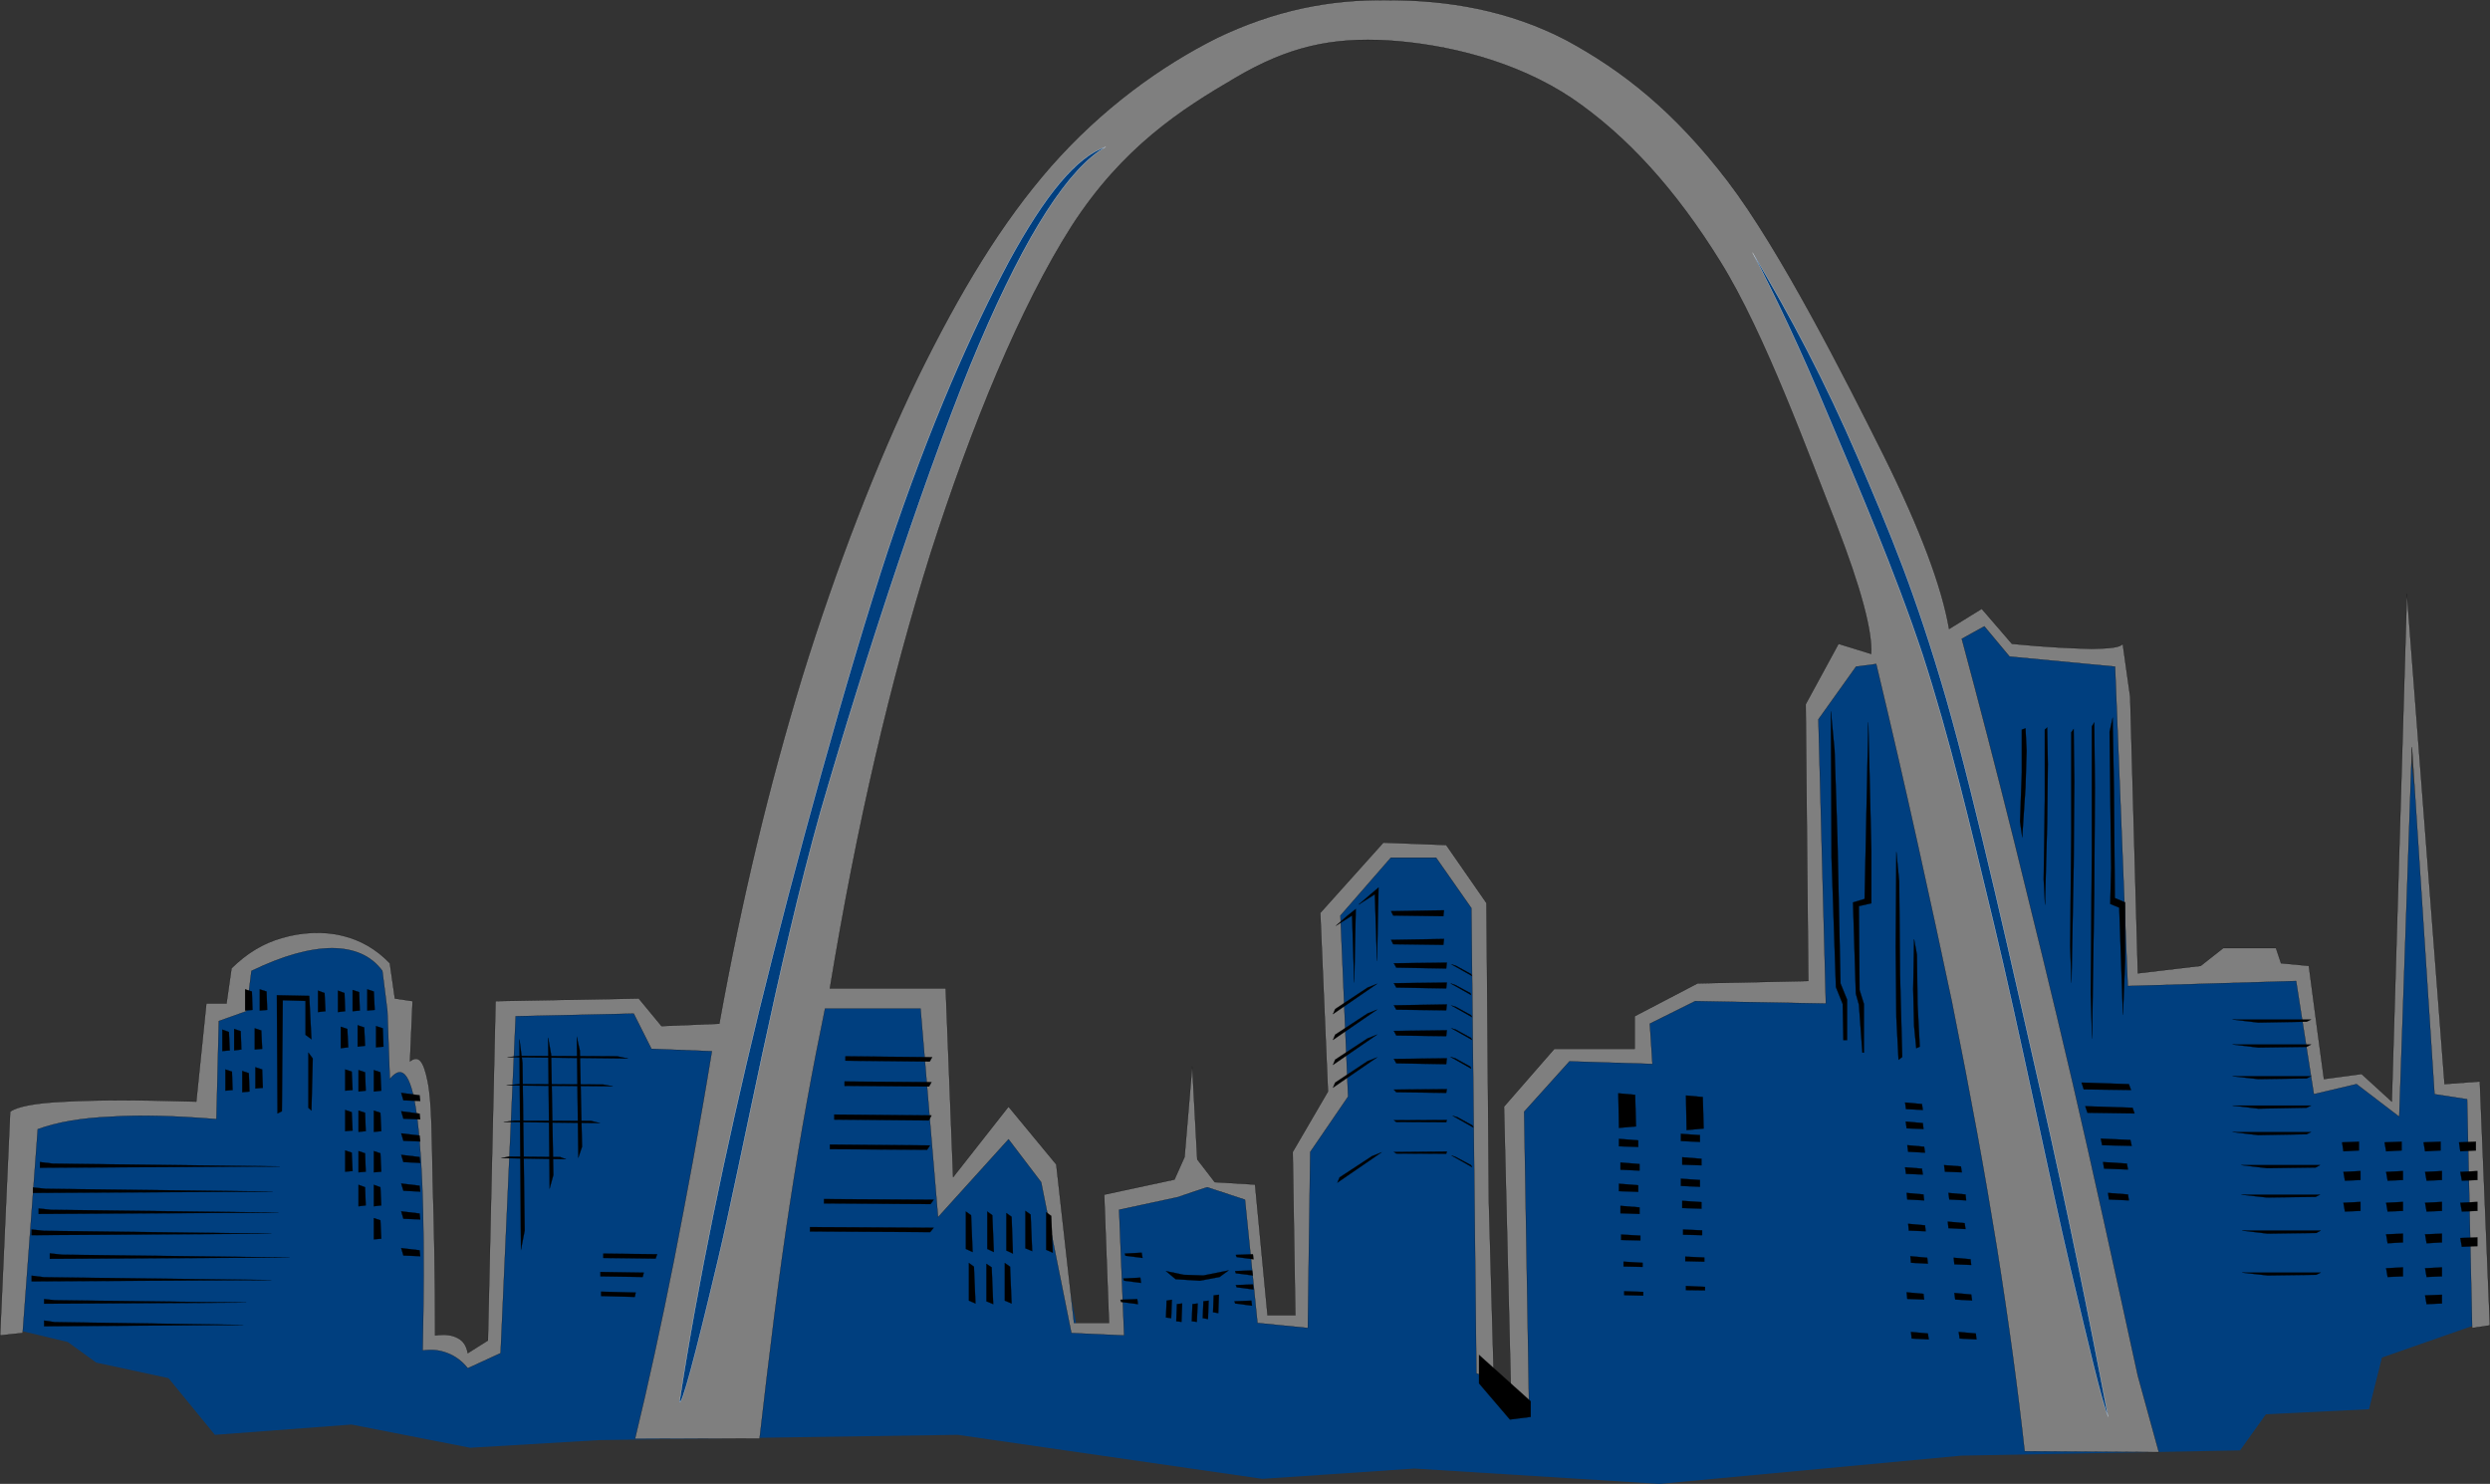
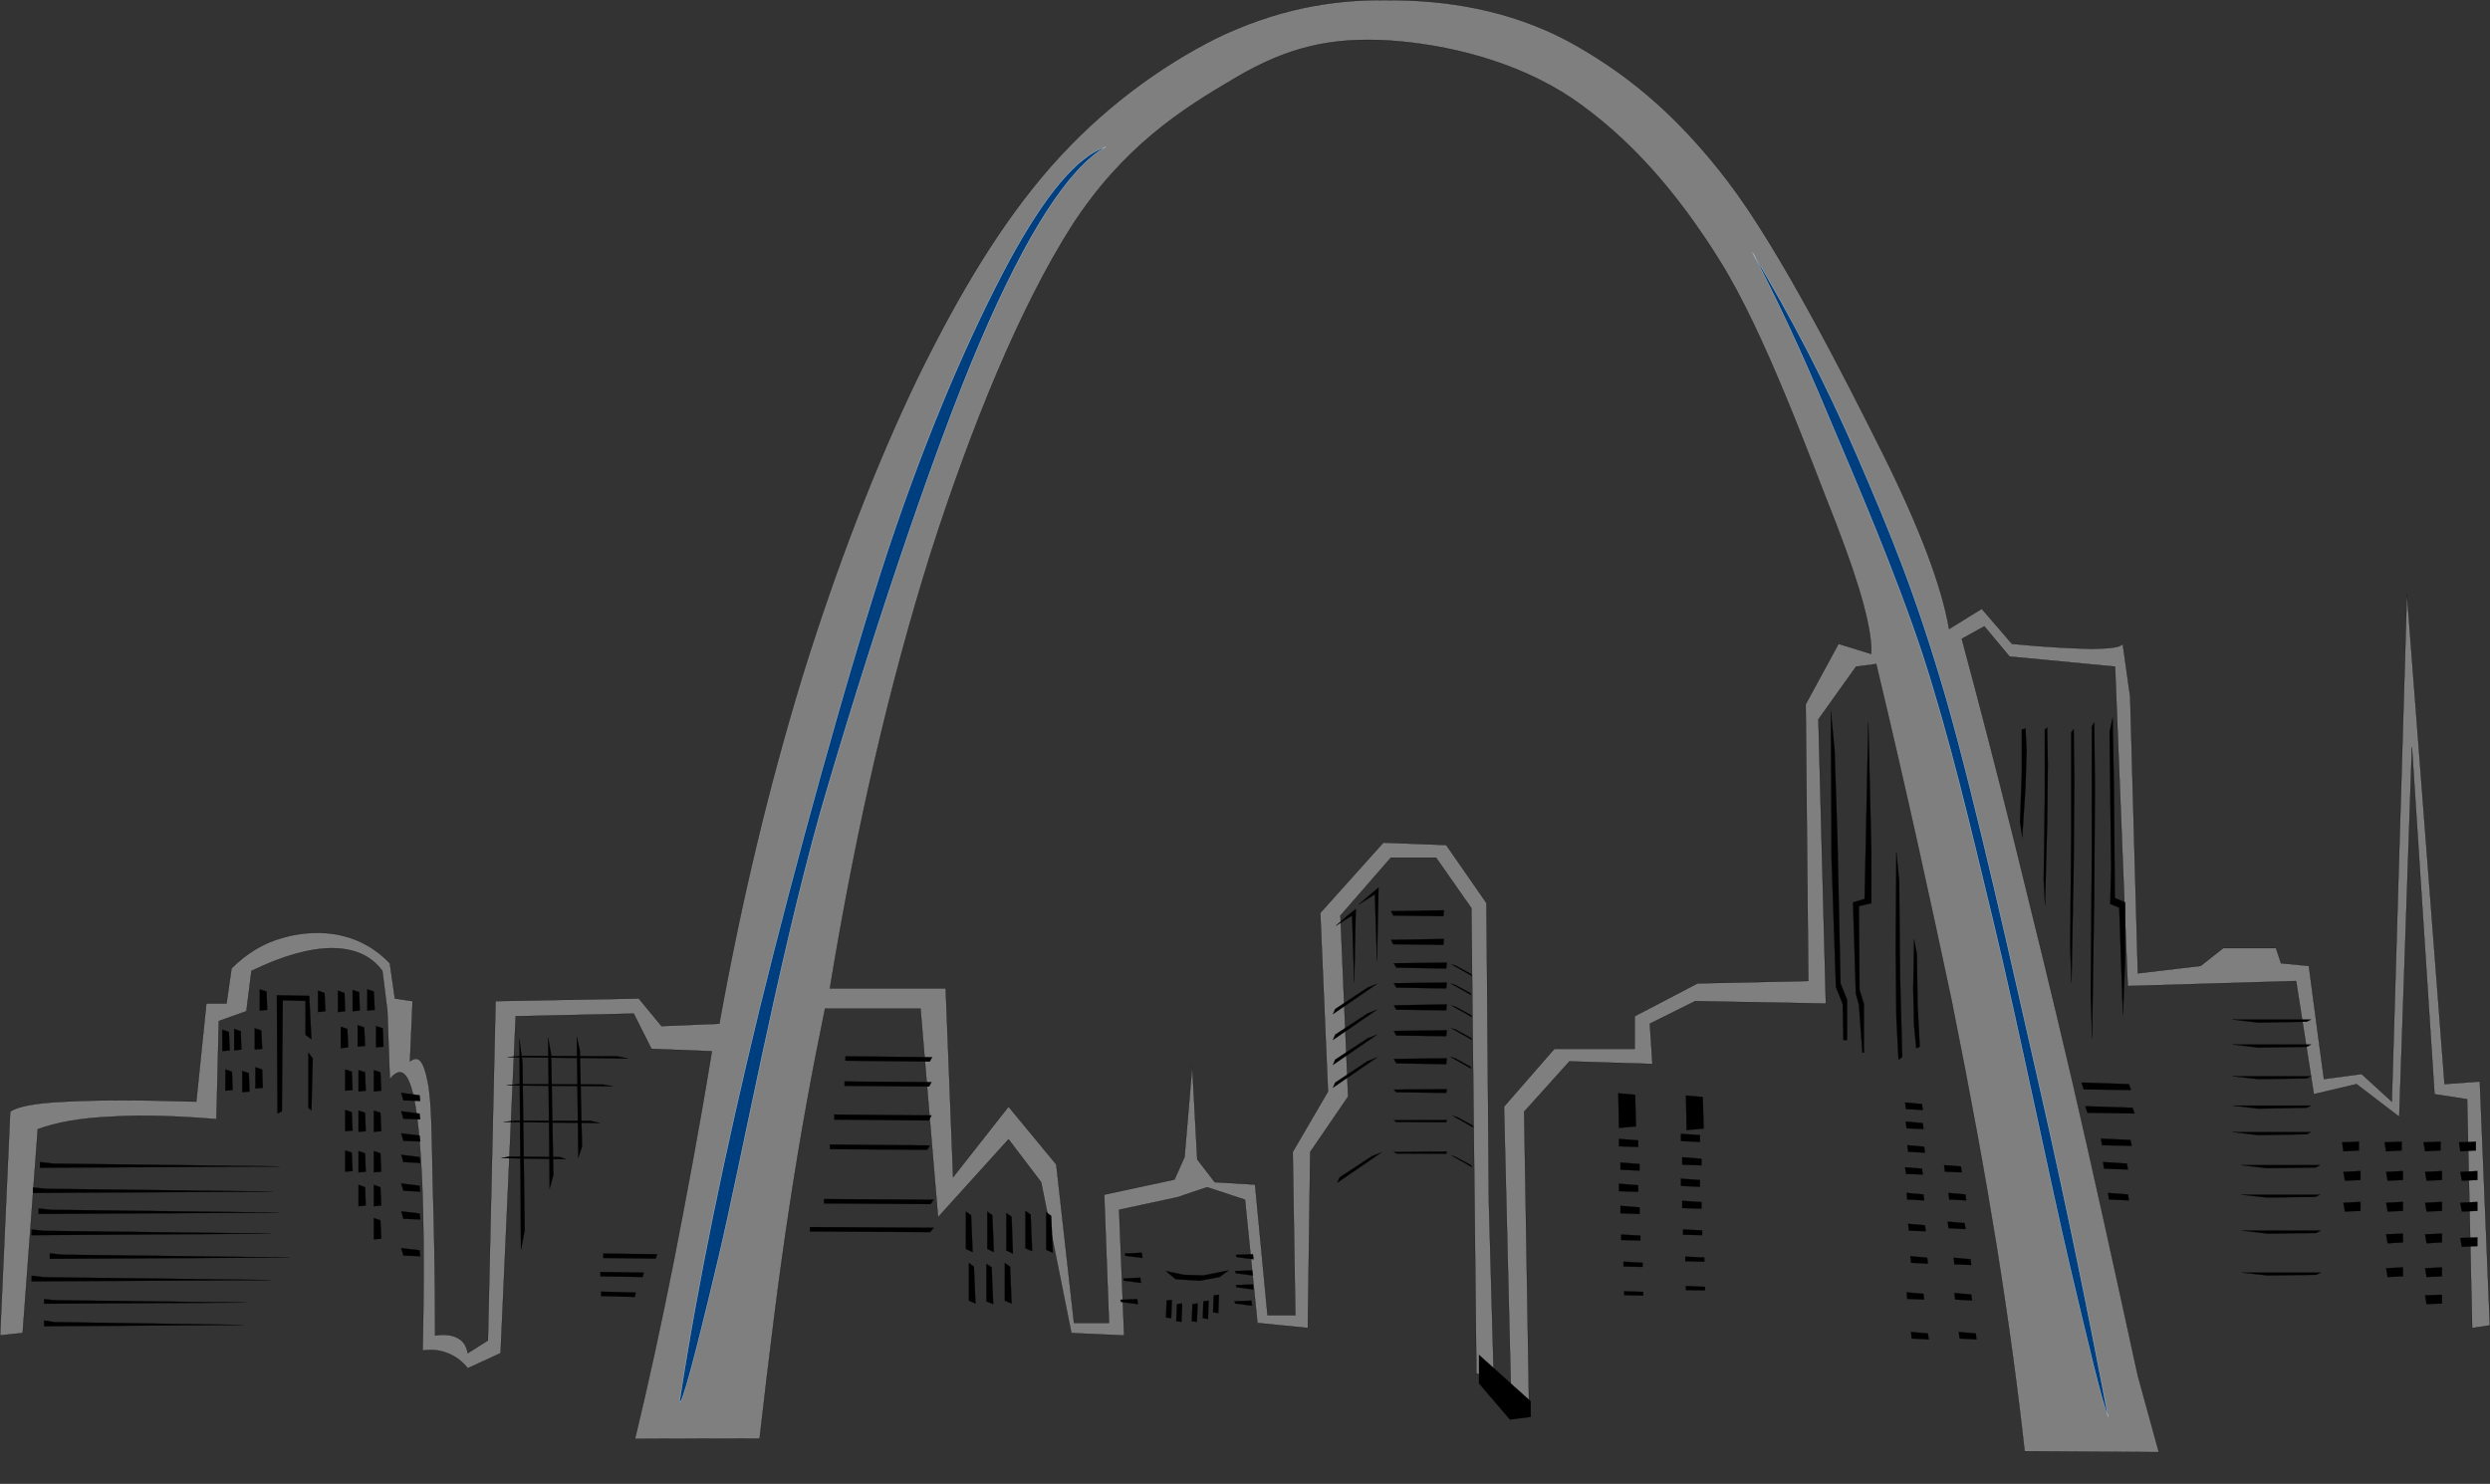
<svg xmlns="http://www.w3.org/2000/svg" width="409.43" height="244.002">
  <rect width="100%" height="100%" fill="#333333" stroke="none" />
  <title>Arch</title>
  <g>
    <title>Layer 1</title>
-     <polygon fill="#003f7f" fill-rule="evenodd" id="polygon10" points="2.251,218.55 4.771,184.205 34.471,181.649 36.163,166.386 38.719,165.09 39.583,159.186 50.167,155.334 58.231,155.334 63.739,159.186 65.035,168.077 65.863,174.882 69.247,178.697 70.975,204.546 70.543,220.674 74.359,221.537 76.879,223.229 81.127,221.537 83.251,186.329 83.683,165.521 102.367,165.953 105.751,167.214 108.307,170.201 118.063,171.029 135.451,163.829 152.839,165.09 155.395,195.222 165.547,185.897 172.351,193.529 177.031,218.117 183.799,218.117 183.799,198.21 196.111,193.962 205.867,196.914 207.991,217.29 213.499,217.29 214.327,189.714 219.871,179.094 219.439,151.122 227.936,139.638 236.396,140.502 243.631,148.565 243.631,186.726 244.459,225.354 250.831,230.43 249.571,186.726 249.571,181.218 255.511,173.586 269.911,173.586 270.343,167.646 279.235,163.397 298.352,163.397 298.783,138.81 298.352,118.434 302.6,108.678 309.799,107.85 319.987,104.862 325.927,101.478 331.003,106.122 348.392,108.246 351.379,160.878 378.523,159.186 381.907,178.697 387.847,177.401 394.219,182.082 396.343,123.941 399.728,152.813 401.419,179.094 406.099,179.525 408.655,217.29 391.663,223.229 389.539,231.726 372.583,232.554 368.335,238.494 322.507,239.357 272.899,244.002 232.579,241.481 207.56,243.174 157.483,235.938 98.515,236.802 77.311,238.062 57.799,234.246 35.335,235.938 27.703,226.613 15.823,224.058 11.143,220.674 2.251,218.55 " />
    <path fill="#7f7f7f" fill-rule="evenodd" stroke="black" stroke-width="0.036" stroke-miterlimit="10" id="path12" d="m0.019,219.594l1.656,-36.792l0,0c1.044,-0.792 3.924,-1.44 9.072,-1.656c5.148,-0.288 12.276,-0.288 21.528,0l0,0l1.656,-16.128l3.312,0l0.828,-5.796l0,0c2.484,-2.448 5.184,-4.104 8.244,-4.968c3.168,-0.973 6.984,-1.152 9.936,-0.396c2.952,0.685 5.616,2.196 7.848,4.536l0,0l0.828,5.796l2.916,0.432l-0.432,9.9l0,0c1.44,-1.08 2.232,-0.072 2.916,3.313c0.684,3.348 0.684,9.468 0.828,16.56c0.216,6.984 0.396,15.336 0.396,25.2l0,0c1.62,-0.216 2.808,-0.072 3.708,0.432c0.936,0.468 1.44,1.296 1.656,2.484l0,0l3.312,-2.088l1.26,-55.801l23.544,-0.432l3.744,4.536l9.504,-0.396l0,0c3.708,-20.556 8.208,-39.203 13.644,-57.059c5.544,-17.892 12.204,-35.136 19.008,-49.212c6.912,-14.076 13.716,-25.38 21.924,-34.74c8.352,-9.468 18,-16.452 27.288,-21.096c9.396,-4.5 18.504,-6.372 28.152,-6.192c9.721,-0.036 19.872,1.656 29.34,6.624c9.217,5.004 17.713,11.7 26.46,23.148c8.677,11.376 19.44,32.688 25.633,45.072c6.12,12.348 9.575,21.672 10.764,28.548l0,0l5.364,-3.312l4.968,5.76l0,0c5.76,0.576 10.224,0.756 13.248,0.828c3.096,-0.072 4.572,-0.252 4.968,-0.828l0,0l1.224,8.712l1.261,45.468l10.332,-1.225l3.708,-2.916l8.676,0l0.828,2.484l4.572,0.432l0,0c1.224,9.324 2.052,15.48 2.483,18.612c0.396,3.096 0.396,3.096 0,0l0,0l6.192,-0.828l4.968,4.536l2.484,-83.52l6.191,80.64l5.796,-0.432l1.656,40.104l-2.916,0.432l-0.828,-37.619l-5.363,-0.828l-3.709,-57.097l-2.088,60.805l-7.02,-5.364l-7.021,1.656l-2.916,-18.612l-27.684,0.828l-2.088,-52.523l-17.353,-1.656l-4.14,-4.968l-3.708,2.052l0,0c2.772,10.296 5.616,21.239 8.676,33.516c3.024,12.276 6.049,24.444 9.504,39.276c3.42,14.76 6.876,30.563 10.765,48.384l0,0l3.456,12.563l-22.068,-0.144l0,0c-1.116,-10.116 -2.592,-21.061 -4.572,-33.517c-2.016,-12.455 -4.212,-24.479 -7.416,-40.5c-3.42,-16.128 -7.38,-34.38 -12.42,-55.439l0,0l-3.312,0.432l-6.192,8.676l1.225,46.728l-21.492,-0.396l-7.452,3.708l0.432,6.624l-13.644,-0.432l-7.452,8.28l0.828,49.607l-2.916,-0.396l-1.225,-50.04l8.28,-9.504l13.212,0l0,-5.364l10.332,-5.4l18.216,-0.396l-0.432,-45.503l5.4,-9.936l5.363,1.656l0,0c0.217,-3.672 -1.619,-10.692 -5.796,-21.492c-4.355,-10.944 -11.664,-31.248 -19.008,-43.02c-7.344,-11.844 -15.336,-20.664 -24.408,-26.856c-9.323,-6.228 -20.771,-8.892 -30.168,-9.504c-9.252,-0.54 -16.416,0.972 -25.236,6.192c-8.676,5.076 -18.432,11.268 -26.892,24.408c-8.388,13.212 -16.38,32.616 -23.148,53.748c-6.624,21.132 -12.096,44.424 -16.56,71.531l0,0l19.044,0l1.224,31.032l9.108,-11.592l7.848,9.504l2.916,26.064l5.76,0l-0.792,-21.097l11.556,-2.483l1.656,-3.708l1.26,-14.904l0.828,15.3l2.88,3.744l6.624,0.396l2.052,21.492l4.572,0l-0.432,-26.855l5.796,-9.937l-1.26,-29.376l10.367,-11.556l10.332,0.396l6.624,9.54l0.396,49.212l0.828,29.341l-2.88,-1.225l-0.828,-76.5l-5.796,-8.279l-7.452,0l-8.28,9.504l1.26,29.771l-6.228,9.108l-0.396,28.943l-8.279,-0.827l-2.052,-20.269l-6.228,-2.052l-4.932,1.656l-9.54,2.052l0.828,20.664l-8.676,-0.396l-4.968,-24.804l-5.364,-7.056l-11.592,12.815l-2.88,-34.308l-15.696,0l0,0c-2.016,9.756 -3.996,20.412 -5.796,32.256c-1.836,11.916 -3.348,24.408 -4.968,38.448l0,0l-20.484,0.036l0,0c2.196,-9.072 4.284,-18.685 6.408,-29.376c2.088,-10.729 4.212,-21.996 6.228,-34.345l0,0l-9.936,-0.396l-2.916,-5.796l-19.404,0.432l-2.484,55.404l-5.4,2.483l0,0c-0.936,-1.188 -2.088,-2.016 -3.312,-2.483c-1.296,-0.504 -2.484,-0.648 -4.104,-0.433l0,0c0.396,-17.783 0.072,-30.132 -0.828,-37.619c-0.9,-7.561 -2.376,-9.721 -4.572,-7.021l0,0l-0.396,-11.16l0,0c0.18,1.044 0.18,1.044 0,0c-0.108,-1.151 -0.432,-3.312 -0.828,-6.624l0,0c-1.872,-2.556 -4.68,-3.708 -8.28,-3.744c-3.636,0.036 -7.956,1.188 -13.248,3.744l0,0l-0.828,6.624l-4.536,1.62l-0.396,16.128l0,0c-6.731,-0.54 -12.384,-0.72 -17.388,-0.396c-4.932,0.216 -8.784,0.899 -11.988,2.052l0,0l-2.484,33.516l0,0c-1.222,0.112 -2.446,0.255 -3.706,0.4l0,0z" />
    <path fill="#003f7f" fill-rule="evenodd" stroke="white" stroke-width="0.036" stroke-miterlimit="10" id="path19" d="m111.727,230.537c3.024,-19.728 7.38,-40.787 13.068,-64.296c5.796,-23.651 14.4,-55.151 21.24,-75.887c6.912,-20.664 13.896,-36.216 19.836,-47.34c6.048,-11.124 11.232,-17.28 15.948,-18.864l0,0c-6.048,3.492 -12.924,14.004 -20.772,32.364c-7.884,18.432 -18.72,51.372 -26.1,76.86c-7.128,25.344 -12.996,57.491 -16.92,73.943c-3.852,16.237 -5.904,23.832 -6.3,23.22l0,0z" />
    <path fill="#003f7f" fill-rule="evenodd" stroke="white" stroke-width="0.036" stroke-miterlimit="10" id="path26" d="m346.627,232.949c-3.096,-16.344 -6.624,-33.768 -11.124,-53.64c-4.536,-19.944 -10.476,-46.836 -15.443,-64.295c-5.076,-17.496 -9.217,-27.324 -14.509,-39.636c-5.327,-12.384 -11.124,-23.436 -17.388,-33.84l0,0c3.744,7.128 7.884,15.876 12.564,27.072c4.68,11.088 10.8,25.164 15.443,39.168c4.464,13.86 7.561,27.072 11.628,43.956c4.068,16.884 9.324,42.769 12.564,56.556c3.205,13.535 5.114,21.708 6.265,24.659l0,0z" />
    <polygon fill-rule="evenodd" stroke="black" stroke-width="0.036" stroke-miterlimit="10" id="polygon28" points="243.199,222.798 251.695,230.43 251.695,232.985 248.275,233.418 243.199,227.478 243.199,222.798 " />
    <polygon fill-rule="evenodd" stroke="black" stroke-width="0.036" stroke-miterlimit="10" id="polygon30" points="8.659,191.334 46.027,191.802 6.571,192.018 6.571,191.082 8.659,191.334 " />
    <polygon fill-rule="evenodd" stroke="black" stroke-width="0.036" stroke-miterlimit="10" id="polygon32" points="7.507,195.474 44.875,195.941 5.419,196.157 5.419,195.258 7.507,195.474 " />
    <polygon fill-rule="evenodd" stroke="black" stroke-width="0.036" stroke-miterlimit="10" id="polygon34" points="8.407,198.93 45.775,199.397 6.355,199.613 6.355,198.714 8.407,198.93 " />
    <polygon fill-rule="evenodd" stroke="black" stroke-width="0.036" stroke-miterlimit="10" id="polygon36" points="7.255,202.386 44.623,202.854 5.203,203.105 5.203,202.17 7.255,202.386 " />
    <polygon fill-rule="evenodd" stroke="black" stroke-width="0.036" stroke-miterlimit="10" id="polygon38" points="10.243,206.31 47.611,206.777 8.191,206.993 8.191,206.094 10.243,206.31 " />
    <polygon fill-rule="evenodd" stroke="black" stroke-width="0.036" stroke-miterlimit="10" id="polygon40" points="7.255,210.018 44.623,210.485 5.203,210.701 5.203,209.766 7.255,210.018 " />
    <polygon fill-rule="evenodd" stroke="black" stroke-width="0.036" stroke-miterlimit="10" id="polygon42" points="9.019,213.798 40.483,214.193 7.255,214.374 7.255,213.617 9.02,213.798 9.019,213.798 " />
    <polygon fill-rule="evenodd" stroke="black" stroke-width="0.036" stroke-miterlimit="10" id="polygon44" points="8.983,217.397 40.015,217.865 7.255,218.082 7.255,217.146 8.983,217.397 " />
-     <polygon fill-rule="evenodd" stroke="black" stroke-width="0.036" stroke-miterlimit="10" id="polygon46" points="40.303,162.678 40.303,166.17 41.527,166.062 41.419,163.037 40.303,162.678 " />
    <polygon fill-rule="evenodd" stroke="black" stroke-width="0.036" stroke-miterlimit="10" id="polygon48" points="42.715,162.678 42.715,166.17 43.939,166.062 43.831,163.037 42.715,162.678 " />
    <polygon fill-rule="evenodd" stroke="black" stroke-width="0.036" stroke-miterlimit="10" id="polygon50" points="52.291,162.894 52.291,166.422 53.515,166.277 53.371,163.289 52.291,162.894 " />
    <polygon fill-rule="evenodd" stroke="black" stroke-width="0.036" stroke-miterlimit="10" id="polygon52" points="55.567,162.894 55.567,166.422 56.755,166.277 56.647,163.289 55.567,162.894 " />
    <polygon fill-rule="evenodd" stroke="black" stroke-width="0.036" stroke-miterlimit="10" id="polygon54" points="57.979,162.785 57.979,166.277 59.167,166.17 59.059,163.146 57.979,162.785 " />
    <polygon fill-rule="evenodd" stroke="black" stroke-width="0.036" stroke-miterlimit="10" id="polygon56" points="60.391,162.678 60.391,166.17 61.615,166.062 61.471,163.037 60.391,162.678 " />
    <polygon fill-rule="evenodd" stroke="black" stroke-width="0.036" stroke-miterlimit="10" id="polygon58" points="61.831,168.726 61.831,172.218 63.055,172.109 62.947,169.086 61.831,168.726 " />
    <polygon fill-rule="evenodd" stroke="black" stroke-width="0.036" stroke-miterlimit="10" id="polygon60" points="58.807,168.582 58.807,172.109 60.031,171.966 59.887,168.941 58.807,168.582 " />
    <polygon fill-rule="evenodd" stroke="black" stroke-width="0.036" stroke-miterlimit="10" id="polygon62" points="56.035,168.834 56.035,172.361 57.259,172.218 57.115,169.193 56.035,168.834 " />
    <polygon fill-rule="evenodd" stroke="black" stroke-width="0.036" stroke-miterlimit="10" id="polygon64" points="41.887,169.086 41.887,172.577 43.111,172.47 42.967,169.445 41.887,169.086 " />
    <polygon fill-rule="evenodd" stroke="black" stroke-width="0.036" stroke-miterlimit="10" id="polygon66" points="38.503,169.193 38.503,172.722 39.691,172.577 39.583,169.554 38.503,169.193 " />
    <polygon fill-rule="evenodd" stroke="black" stroke-width="0.036" stroke-miterlimit="10" id="polygon68" points="36.559,169.302 36.559,172.829 37.783,172.722 37.639,169.697 36.559,169.302 " />
    <polygon fill-rule="evenodd" stroke="black" stroke-width="0.036" stroke-miterlimit="10" id="polygon70" points="37.063,175.854 37.063,179.346 38.251,179.237 38.143,176.214 37.063,175.854 " />
    <polygon fill-rule="evenodd" stroke="black" stroke-width="0.036" stroke-miterlimit="10" id="polygon72" points="39.835,176.105 39.835,179.598 41.023,179.489 40.915,176.466 39.835,176.105 " />
    <polygon fill-rule="evenodd" stroke="black" stroke-width="0.036" stroke-miterlimit="10" id="polygon74" points="41.995,175.493 41.995,178.985 43.219,178.878 43.111,175.854 41.995,175.493 " />
    <polygon fill-rule="evenodd" stroke="black" stroke-width="0.036" stroke-miterlimit="10" id="polygon76" points="56.755,175.854 56.755,179.346 57.979,179.237 57.835,176.214 56.755,175.854 " />
    <polygon fill-rule="evenodd" stroke="black" stroke-width="0.036" stroke-miterlimit="10" id="polygon78" points="58.951,175.962 58.951,179.489 60.139,179.346 60.031,176.321 58.951,175.962 " />
    <polygon fill-rule="evenodd" stroke="black" stroke-width="0.036" stroke-miterlimit="10" id="polygon80" points="61.471,175.962 61.471,179.489 62.695,179.346 62.551,176.321 61.471,175.962 " />
    <polygon fill-rule="evenodd" stroke="black" stroke-width="0.036" stroke-miterlimit="10" id="polygon82" points="56.755,182.514 56.755,186.006 57.979,185.897 57.835,182.874 56.755,182.514 " />
    <polygon fill-rule="evenodd" stroke="black" stroke-width="0.036" stroke-miterlimit="10" id="polygon84" points="58.951,182.621 58.951,186.113 60.139,186.006 60.031,182.981 58.951,182.621 " />
    <polygon fill-rule="evenodd" stroke="black" stroke-width="0.036" stroke-miterlimit="10" id="polygon86" points="61.471,182.621 61.471,186.113 62.695,186.006 62.551,182.981 61.471,182.621 " />
    <polygon fill-rule="evenodd" stroke="black" stroke-width="0.036" stroke-miterlimit="10" id="polygon88" points="56.755,189.174 56.755,192.666 57.979,192.558 57.835,189.533 56.755,189.174 " />
    <polygon fill-rule="evenodd" stroke="black" stroke-width="0.036" stroke-miterlimit="10" id="polygon90" points="58.951,189.281 58.951,192.773 60.139,192.666 60.031,189.642 58.951,189.281 " />
    <polygon fill-rule="evenodd" stroke="black" stroke-width="0.036" stroke-miterlimit="10" id="polygon92" points="61.471,189.281 61.471,192.773 62.695,192.666 62.551,189.642 61.471,189.281 " />
    <polygon fill-rule="evenodd" stroke="black" stroke-width="0.036" stroke-miterlimit="10" id="polygon94" points="58.951,194.825 58.951,198.354 60.139,198.21 60.031,195.222 58.951,194.825 " />
    <polygon fill-rule="evenodd" stroke="black" stroke-width="0.036" stroke-miterlimit="10" id="polygon96" points="61.471,194.825 61.471,198.354 62.695,198.21 62.551,195.222 61.471,194.825 " />
    <polygon fill-rule="evenodd" stroke="black" stroke-width="0.036" stroke-miterlimit="10" id="polygon98" points="61.471,200.298 61.471,203.789 62.695,203.682 62.551,200.657 61.471,200.298 " />
    <polygon fill-rule="evenodd" stroke="black" stroke-width="0.036" stroke-miterlimit="10" id="polygon100" points="45.631,183.09 45.523,163.649 50.851,163.758 51.211,170.886 50.239,170.166 50.239,164.586 46.495,164.478 46.351,182.729 45.631,183.09 " />
    <polygon fill-rule="evenodd" stroke="black" stroke-width="0.036" stroke-miterlimit="10" id="polygon102" points="50.707,173.082 50.707,182.153 51.211,182.621 51.427,174.054 50.707,173.082 " />
    <polygon fill-rule="evenodd" stroke="black" stroke-width="0.036" stroke-miterlimit="10" id="polygon104" points="65.971,179.705 68.995,180.102 69.103,181.037 66.331,180.93 65.971,179.706 65.971,179.705 " />
    <polygon fill-rule="evenodd" stroke="black" stroke-width="0.036" stroke-miterlimit="10" id="polygon106" points="65.971,182.729 68.995,183.126 69.103,184.062 66.331,183.953 65.971,182.729 " />
    <polygon fill-rule="evenodd" stroke="black" stroke-width="0.036" stroke-miterlimit="10" id="polygon108" points="65.971,186.365 68.995,186.726 69.103,187.697 66.331,187.59 65.971,186.365 " />
    <polygon fill-rule="evenodd" stroke="black" stroke-width="0.036" stroke-miterlimit="10" id="polygon110" points="65.971,189.894 68.995,190.254 69.103,191.226 66.331,191.082 65.971,189.894 " />
    <polygon fill-rule="evenodd" stroke="black" stroke-width="0.036" stroke-miterlimit="10" id="polygon112" points="65.971,194.609 68.995,194.97 69.103,195.941 66.331,195.798 65.971,194.609 " />
    <polygon fill-rule="evenodd" stroke="black" stroke-width="0.036" stroke-miterlimit="10" id="polygon114" points="65.971,199.182 68.995,199.542 69.103,200.514 66.331,200.405 65.971,199.182 " />
    <polygon fill-rule="evenodd" stroke="black" stroke-width="0.036" stroke-miterlimit="10" id="polygon116" points="65.971,205.229 68.995,205.59 69.103,206.562 66.331,206.453 65.971,205.229 " />
    <polygon fill-rule="evenodd" stroke="black" stroke-width="0.036" stroke-miterlimit="10" id="polygon118" points="85.411,170.886 85.663,205.481 86.275,202.35 85.915,174.773 85.411,170.886 " />
    <polygon fill-rule="evenodd" stroke="black" stroke-width="0.036" stroke-miterlimit="10" id="polygon120" points="90.127,170.634 90.379,195.438 90.991,193.205 90.631,173.441 90.127,170.634 " />
    <polygon fill-rule="evenodd" stroke="black" stroke-width="0.036" stroke-miterlimit="10" id="polygon122" points="94.843,170.525 95.095,190.361 95.707,188.562 95.347,172.758 94.843,170.525 " />
    <polygon fill-rule="evenodd" stroke="black" stroke-width="0.036" stroke-miterlimit="10" id="polygon124" points="83.431,173.838 103.267,174.054 101.467,173.693 85.663,173.621 83.431,173.838 " />
    <polygon fill-rule="evenodd" stroke="black" stroke-width="0.036" stroke-miterlimit="10" id="polygon126" points="83.287,178.481 100.783,178.626 99.199,178.338 85.267,178.266 83.287,178.481 " />
    <polygon fill-rule="evenodd" stroke="black" stroke-width="0.036" stroke-miterlimit="10" id="polygon128" points="82.819,184.493 98.623,184.674 97.183,184.313 84.583,184.277 82.819,184.493 " />
    <polygon fill-rule="evenodd" stroke="black" stroke-width="0.036" stroke-miterlimit="10" id="polygon130" points="82.459,190.434 93.043,190.613 92.107,190.254 83.647,190.182 82.459,190.434 " />
    <polygon fill-rule="evenodd" stroke="black" stroke-width="0.036" stroke-miterlimit="10" id="polygon132" points="99.199,206.13 108.055,206.237 107.803,206.958 99.199,206.85 99.199,206.13 " />
    <polygon fill-rule="evenodd" stroke="black" stroke-width="0.036" stroke-miterlimit="10" id="polygon134" points="98.731,209.153 105.859,209.262 105.679,209.981 98.731,209.874 98.731,209.153 " />
    <polygon fill-rule="evenodd" stroke="black" stroke-width="0.036" stroke-miterlimit="10" id="polygon136" points="98.839,212.394 104.527,212.537 104.383,213.258 98.839,213.113 98.839,212.394 " />
    <polygon fill-rule="evenodd" stroke="black" stroke-width="0.036" stroke-miterlimit="10" id="polygon138" points="139.015,173.693 153.271,173.838 152.875,174.558 139.015,174.413 139.015,173.693 " />
    <polygon fill-rule="evenodd" stroke="black" stroke-width="0.036" stroke-miterlimit="10" id="polygon140" points="138.871,177.834 153.163,177.941 152.767,178.661 138.871,178.554 138.871,177.834 " />
    <polygon fill-rule="evenodd" stroke="black" stroke-width="0.036" stroke-miterlimit="10" id="polygon142" points="137.179,183.27 153.163,183.413 152.731,184.241 137.179,184.098 137.179,183.27 " />
    <polygon fill-rule="evenodd" stroke="black" stroke-width="0.036" stroke-miterlimit="10" id="polygon144" points="136.459,188.201 152.911,188.346 152.443,189.065 136.459,188.958 136.459,188.201 " />
    <polygon fill-rule="evenodd" stroke="black" stroke-width="0.036" stroke-miterlimit="10" id="polygon146" points="135.487,197.166 153.523,197.273 153.019,197.993 135.487,197.886 135.487,197.166 " />
    <polygon fill-rule="evenodd" stroke="black" stroke-width="0.036" stroke-miterlimit="10" id="polygon148" points="133.183,201.773 153.523,201.882 152.947,202.602 133.183,202.493 133.183,201.773 " />
    <polygon fill-rule="evenodd" stroke="black" stroke-width="0.036" stroke-miterlimit="10" id="polygon150" points="158.815,199.218 158.815,205.374 159.931,205.878 159.679,199.829 158.815,199.218 " />
    <polygon fill-rule="evenodd" stroke="black" stroke-width="0.036" stroke-miterlimit="10" id="polygon152" points="162.343,199.218 162.343,205.374 163.423,205.878 163.171,199.829 162.343,199.218 " />
    <polygon fill-rule="evenodd" stroke="black" stroke-width="0.036" stroke-miterlimit="10" id="polygon154" points="165.475,199.47 165.475,205.626 166.555,206.13 166.339,200.082 165.475,199.47 " />
    <polygon fill-rule="evenodd" stroke="black" stroke-width="0.036" stroke-miterlimit="10" id="polygon156" points="168.607,199.109 168.607,205.266 169.723,205.733 169.471,199.722 168.607,199.109 " />
    <polygon fill-rule="evenodd" stroke="black" stroke-width="0.036" stroke-miterlimit="10" id="polygon158" points="172.027,199.325 172.027,205.518 173.107,205.985 172.855,199.938 172.027,199.325 " />
    <polygon fill-rule="evenodd" stroke="black" stroke-width="0.036" stroke-miterlimit="10" id="polygon160" points="159.319,207.678 159.319,213.869 160.399,214.338 160.147,208.289 159.319,207.678 " />
    <polygon fill-rule="evenodd" stroke="black" stroke-width="0.036" stroke-miterlimit="10" id="polygon162" points="162.199,207.821 162.199,213.978 163.315,214.445 163.063,208.397 162.199,207.821 " />
    <polygon fill-rule="evenodd" stroke="black" stroke-width="0.036" stroke-miterlimit="10" id="polygon164" points="165.223,207.678 165.223,213.869 166.339,214.338 166.087,208.289 165.223,207.678 " />
    <polygon fill-rule="evenodd" stroke="black" stroke-width="0.036" stroke-miterlimit="10" id="polygon166" points="206.011,206.237 203.203,206.346 203.347,206.705 206.119,207.065 206.011,206.237 " />
    <polygon fill-rule="evenodd" stroke="black" stroke-width="0.036" stroke-miterlimit="10" id="polygon168" points="205.867,208.901 203.095,209.01 203.203,209.369 206.011,209.729 205.867,208.901 " />
    <polygon fill-rule="evenodd" stroke="black" stroke-width="0.036" stroke-miterlimit="10" id="polygon170" points="206.011,211.205 203.203,211.313 203.347,211.674 206.119,212.033 206.011,211.205 " />
    <polygon fill-rule="evenodd" stroke="black" stroke-width="0.036" stroke-miterlimit="10" id="polygon172" points="205.759,213.869 202.987,213.978 203.095,214.338 205.867,214.697 205.759,213.869 " />
    <polygon fill-rule="evenodd" stroke="black" stroke-width="0.036" stroke-miterlimit="10" id="polygon174" points="187.003,213.617 184.231,213.726 184.339,214.086 187.111,214.445 187.003,213.617 " />
    <polygon fill-rule="evenodd" stroke="black" stroke-width="0.036" stroke-miterlimit="10" id="polygon176" points="187.507,210.09 184.699,210.233 184.843,210.594 187.615,210.953 187.507,210.09 " />
    <polygon fill-rule="evenodd" stroke="black" stroke-width="0.036" stroke-miterlimit="10" id="polygon178" points="187.723,205.985 184.951,206.13 185.059,206.489 187.867,206.85 187.723,205.985 " />
    <polygon fill-rule="evenodd" stroke="black" stroke-width="0.036" stroke-miterlimit="10" id="polygon180" points="191.719,209.01 194.635,209.621 197.875,209.729 202.015,208.901 200.539,209.981 197.299,210.594 193.303,210.342 191.719,209.01 " />
    <polygon fill-rule="evenodd" stroke="black" stroke-width="0.036" stroke-miterlimit="10" id="polygon182" points="191.827,213.869 191.719,216.642 192.583,216.75 192.691,213.726 191.827,213.869 " />
    <polygon fill-rule="evenodd" stroke="black" stroke-width="0.036" stroke-miterlimit="10" id="polygon184" points="193.519,214.445 193.411,217.254 194.275,217.361 194.383,214.338 193.519,214.445 " />
    <polygon fill-rule="evenodd" stroke="black" stroke-width="0.036" stroke-miterlimit="10" id="polygon186" points="196.075,214.445 195.967,217.254 196.795,217.361 196.939,214.338 196.075,214.445 " />
    <polygon fill-rule="evenodd" stroke="black" stroke-width="0.036" stroke-miterlimit="10" id="polygon188" points="197.875,213.978 197.767,216.75 198.631,216.894 198.739,213.869 197.875,213.978 " />
    <polygon fill-rule="evenodd" stroke="black" stroke-width="0.036" stroke-miterlimit="10" id="polygon190" points="199.567,213.006 199.459,215.777 200.323,215.922 200.431,212.897 199.567,213.006 " />
    <polygon fill-rule="evenodd" stroke="black" stroke-width="0.036" stroke-miterlimit="10" id="polygon192" points="228.728,149.825 237.439,149.682 237.331,150.653 229.087,150.546 228.728,149.825 " />
    <polygon fill-rule="evenodd" stroke="black" stroke-width="0.036" stroke-miterlimit="10" id="polygon194" points="228.728,154.542 237.439,154.397 237.331,155.369 229.087,155.262 228.728,154.542 " />
    <polygon fill-rule="evenodd" stroke="black" stroke-width="0.036" stroke-miterlimit="10" id="polygon196" points="229.195,158.394 237.907,158.285 237.799,159.258 229.591,159.113 229.195,158.394 " />
    <polygon fill-rule="evenodd" stroke="black" stroke-width="0.036" stroke-miterlimit="10" id="polygon198" points="229.195,161.67 237.907,161.562 237.799,162.533 229.591,162.39 229.195,161.67 " />
    <polygon fill-rule="evenodd" stroke="black" stroke-width="0.036" stroke-miterlimit="10" id="polygon200" points="229.195,165.306 237.907,165.161 237.799,166.134 229.591,166.025 229.195,165.306 " />
    <polygon fill-rule="evenodd" stroke="black" stroke-width="0.036" stroke-miterlimit="10" id="polygon202" points="229.195,169.518 237.907,169.409 237.799,170.382 229.591,170.273 229.195,169.518 " />
    <polygon fill-rule="evenodd" stroke="black" stroke-width="0.036" stroke-miterlimit="10" id="polygon204" points="229.195,174.126 237.907,174.018 237.799,174.989 229.591,174.846 229.195,174.126 " />
    <polygon fill-rule="evenodd" stroke="black" stroke-width="0.036" stroke-miterlimit="10" id="polygon206" points="229.195,179.166 237.907,179.094 237.799,179.705 229.591,179.598 229.195,179.166 " />
    <polygon fill-rule="evenodd" stroke="black" stroke-width="0.036" stroke-miterlimit="10" id="polygon208" points="229.195,184.205 237.907,184.17 237.799,184.529 229.591,184.493 229.195,184.205 " />
    <polygon fill-rule="evenodd" stroke="black" stroke-width="0.036" stroke-miterlimit="10" id="polygon210" points="229.195,189.426 237.907,189.354 237.799,189.714 229.591,189.678 229.195,189.426 " />
    <polygon fill-rule="evenodd" stroke="black" stroke-width="0.036" stroke-miterlimit="10" id="polygon212" points="222.932,149.466 222.679,161.562 222.319,150.546 219.655,152.237 221.455,150.653 222.932,149.466 " />
    <polygon fill-rule="evenodd" stroke="black" stroke-width="0.036" stroke-miterlimit="10" id="polygon214" points="226.675,145.938 226.423,158.033 226.063,147.054 223.399,148.746 225.235,147.161 226.675,145.938 " />
    <polygon fill-rule="evenodd" stroke="black" stroke-width="0.036" stroke-miterlimit="10" id="polygon216" points="224.875,162.39 219.547,165.918 219.188,166.745 226.423,161.777 224.875,162.39 " />
    <polygon fill-rule="evenodd" stroke="black" stroke-width="0.036" stroke-miterlimit="10" id="polygon218" points="224.875,166.638 219.547,170.13 219.188,170.993 226.423,166.025 224.875,166.638 " />
    <polygon fill-rule="evenodd" stroke="black" stroke-width="0.036" stroke-miterlimit="10" id="polygon220" points="224.875,170.741 219.547,174.233 219.188,175.098 226.423,170.13 224.875,170.741 " />
    <polygon fill-rule="evenodd" stroke="black" stroke-width="0.036" stroke-miterlimit="10" id="polygon222" points="224.875,174.485 219.547,178.014 219.188,178.842 226.423,173.874 224.875,174.485 " />
    <polygon fill-rule="evenodd" stroke="black" stroke-width="0.036" stroke-miterlimit="10" id="polygon224" points="239.383,158.789 241.867,160.157 242.047,160.481 238.663,158.573 239.383,158.789 " />
    <polygon fill-rule="evenodd" stroke="black" stroke-width="0.036" stroke-miterlimit="10" id="polygon226" points="239.275,161.958 241.759,163.29 241.903,163.613 238.52,161.706 239.275,161.958 " />
    <polygon fill-rule="evenodd" stroke="black" stroke-width="0.036" stroke-miterlimit="10" id="polygon228" points="239.383,165.558 241.867,166.926 242.047,167.25 238.663,165.342 239.383,165.558 " />
    <polygon fill-rule="evenodd" stroke="black" stroke-width="0.036" stroke-miterlimit="10" id="polygon230" points="239.383,169.302 241.867,170.67 242.047,170.993 238.663,169.086 239.383,169.302 " />
    <polygon fill-rule="evenodd" stroke="black" stroke-width="0.036" stroke-miterlimit="10" id="polygon232" points="239.275,174.018 241.759,175.386 241.903,175.71 238.52,173.802 239.275,174.018 " />
    <polygon fill-rule="evenodd" stroke="black" stroke-width="0.036" stroke-miterlimit="10" id="polygon234" points="239.635,183.701 242.119,185.069 242.263,185.394 238.879,183.485 239.635,183.701 " />
    <polygon fill-rule="evenodd" stroke="black" stroke-width="0.036" stroke-miterlimit="10" id="polygon236" points="239.383,190.254 241.867,191.586 242.047,191.909 238.663,190.002 239.383,190.254 " />
    <polygon fill-rule="evenodd" stroke="black" stroke-width="0.036" stroke-miterlimit="10" id="polygon238" points="225.595,190.109 220.268,193.602 219.907,194.466 227.144,189.498 225.595,190.109 " />
    <polygon fill-rule="evenodd" stroke="black" stroke-width="0.036" stroke-miterlimit="10" id="polygon240" points="266.095,179.777 266.203,185.466 269.011,185.214 268.867,180.029 266.095,179.777 " />
    <polygon fill-rule="evenodd" stroke="black" stroke-width="0.036" stroke-miterlimit="10" id="polygon242" points="277.219,180.138 277.327,185.825 280.135,185.573 279.991,180.39 277.219,180.138 " />
    <polygon fill-rule="evenodd" stroke="black" stroke-width="0.036" stroke-miterlimit="10" id="polygon244" points="266.203,187.266 266.203,188.489 269.371,188.598 269.371,187.518 266.203,187.266 " />
    <polygon fill-rule="evenodd" stroke="black" stroke-width="0.036" stroke-miterlimit="10" id="polygon246" points="266.455,191.153 266.455,192.342 269.587,192.485 269.587,191.405 266.455,191.153 " />
    <polygon fill-rule="evenodd" stroke="black" stroke-width="0.036" stroke-miterlimit="10" id="polygon248" points="266.203,194.646 266.203,195.869 269.371,195.978 269.371,194.897 266.203,194.646 " />
    <polygon fill-rule="evenodd" stroke="black" stroke-width="0.036" stroke-miterlimit="10" id="polygon250" points="266.455,198.281 266.455,199.506 269.587,199.613 269.587,198.533 266.455,198.281 " />
    <polygon fill-rule="evenodd" stroke="black" stroke-width="0.036" stroke-miterlimit="10" id="polygon252" points="266.563,202.998 266.563,203.897 269.731,203.97 269.731,203.178 266.563,202.998 " />
    <polygon fill-rule="evenodd" stroke="black" stroke-width="0.036" stroke-miterlimit="10" id="polygon254" points="266.959,207.462 266.959,208.254 270.091,208.325 270.091,207.642 266.959,207.462 " />
    <polygon fill-rule="evenodd" stroke="black" stroke-width="0.036" stroke-miterlimit="10" id="polygon256" points="267.067,212.321 267.067,212.97 270.199,213.042 270.199,212.43 267.067,212.321 " />
    <polygon fill-rule="evenodd" stroke="black" stroke-width="0.036" stroke-miterlimit="10" id="polygon258" points="276.392,186.438 276.392,187.626 279.523,187.77 279.523,186.653 276.392,186.438 " />
    <polygon fill-rule="evenodd" stroke="black" stroke-width="0.036" stroke-miterlimit="10" id="polygon260" points="276.607,190.289 276.607,191.514 279.775,191.621 279.775,190.542 276.607,190.289 " />
    <polygon fill-rule="evenodd" stroke="black" stroke-width="0.036" stroke-miterlimit="10" id="polygon262" points="276.392,193.817 276.392,195.006 279.523,195.149 279.523,194.033 276.392,193.817 " />
    <polygon fill-rule="evenodd" stroke="black" stroke-width="0.036" stroke-miterlimit="10" id="polygon264" points="276.607,197.453 276.607,198.642 279.775,198.75 279.775,197.67 276.607,197.453 " />
    <polygon fill-rule="evenodd" stroke="black" stroke-width="0.036" stroke-miterlimit="10" id="polygon266" points="276.751,202.17 276.751,203.033 279.883,203.105 279.883,202.313 276.751,202.17 " />
    <polygon fill-rule="evenodd" stroke="black" stroke-width="0.036" stroke-miterlimit="10" id="polygon268" points="277.111,206.634 277.111,207.39 280.243,207.462 280.243,206.777 277.111,206.634 " />
    <polygon fill-rule="evenodd" stroke="black" stroke-width="0.036" stroke-miterlimit="10" id="polygon270" points="277.219,211.458 277.219,212.142 280.352,212.178 280.352,211.602 277.219,211.458 " />
    <polygon fill-rule="evenodd" stroke="black" stroke-width="0.036" stroke-miterlimit="10" id="polygon272" points="301.051,116.958 301.159,141.042 301.879,162.317 302.995,165.09 303.104,171.029 303.715,171.029 303.715,164.369 302.635,161.706 302.131,137.766 301.663,123.365 301.051,116.958 " />
    <polygon fill-rule="evenodd" stroke="black" stroke-width="0.036" stroke-miterlimit="10" id="polygon274" points="307.207,118.758 307.711,139.926 307.711,148.529 305.659,148.998 305.768,162.785 306.487,165.09 306.487,173.082 306.235,173.082 305.659,165.197 305.155,163.397 304.688,148.386 306.595,147.81 307.207,118.758 " />
    <polygon fill-rule="evenodd" stroke="black" stroke-width="0.036" stroke-miterlimit="10" id="polygon276" points="311.815,140.069 311.707,155.766 311.815,167.285 312.175,174.27 312.787,173.802 312.427,160.374 312.283,144.894 311.815,140.069 " />
    <polygon fill-rule="evenodd" stroke="black" stroke-width="0.036" stroke-miterlimit="10" id="polygon278" points="314.731,154.434 314.587,162.678 314.731,168.689 315.091,172.361 315.667,172.109 315.308,165.09 315.199,156.989 314.731,154.434 " />
    <polygon fill-rule="evenodd" stroke="black" stroke-width="0.036" stroke-miterlimit="10" id="polygon280" points="332.516,137.657 333.056,129.449 333.235,123.438 333.056,119.766 332.443,119.982 332.443,127.002 332.155,135.102 332.516,137.657 " />
    <polygon fill-rule="evenodd" stroke="black" stroke-width="0.036" stroke-miterlimit="10" id="polygon282" points="336.259,148.781 336.619,135.426 336.728,125.634 336.619,119.622 336.224,119.982 336.224,131.43 336.043,144.605 336.259,148.781 " />
    <polygon fill-rule="evenodd" stroke="black" stroke-width="0.036" stroke-miterlimit="10" id="polygon284" points="340.615,161.598 340.976,142.445 341.083,128.478 340.976,119.874 340.579,120.414 340.579,136.794 340.399,155.621 340.615,161.598 " />
    <polygon fill-rule="evenodd" stroke="black" stroke-width="0.036" stroke-miterlimit="10" id="polygon286" points="343.999,170.777 344.359,146.945 344.467,129.485 344.359,118.794 343.963,119.442 343.963,139.854 343.783,163.361 343.999,170.777 " />
    <polygon fill-rule="evenodd" stroke="black" stroke-width="0.036" stroke-miterlimit="10" id="polygon288" points="346.879,120.342 347.131,142.733 346.987,148.638 348.463,149.25 349.075,166.89 349.436,157.962 349.436,148.386 347.743,147.666 347.6,130.025 347.383,118.038 346.879,120.342 " />
    <polygon fill-rule="evenodd" stroke="black" stroke-width="0.036" stroke-miterlimit="10" id="polygon290" points="313.255,181.289 316.027,181.542 316.171,182.514 313.399,182.369 313.255,181.29 313.255,181.289 " />
    <polygon fill-rule="evenodd" stroke="black" stroke-width="0.036" stroke-miterlimit="10" id="polygon292" points="313.363,184.422 316.171,184.674 316.279,185.646 313.507,185.537 313.363,184.422 " />
    <polygon fill-rule="evenodd" stroke="black" stroke-width="0.036" stroke-miterlimit="10" id="polygon294" points="313.615,188.31 316.388,188.562 316.531,189.533 313.759,189.39 313.615,188.31 " />
    <polygon fill-rule="evenodd" stroke="black" stroke-width="0.036" stroke-miterlimit="10" id="polygon296" points="313.255,191.945 316.027,192.161 316.171,193.134 313.399,193.025 313.255,191.945 " />
    <polygon fill-rule="evenodd" stroke="black" stroke-width="0.036" stroke-miterlimit="10" id="polygon298" points="313.507,196.157 316.279,196.409 316.388,197.382 313.615,197.237 313.507,196.157 " />
    <polygon fill-rule="evenodd" stroke="black" stroke-width="0.036" stroke-miterlimit="10" id="polygon300" points="313.759,201.233 316.531,201.485 316.64,202.458 313.867,202.35 313.759,201.233 " />
    <polygon fill-rule="evenodd" stroke="black" stroke-width="0.036" stroke-miterlimit="10" id="polygon302" points="314.119,206.562 316.892,206.813 316.999,207.785 314.228,207.642 314.119,206.562 " />
    <polygon fill-rule="evenodd" stroke="black" stroke-width="0.036" stroke-miterlimit="10" id="polygon304" points="313.507,212.502 316.279,212.754 316.388,213.689 313.615,213.582 313.507,212.502 " />
    <polygon fill-rule="evenodd" stroke="black" stroke-width="0.036" stroke-miterlimit="10" id="polygon306" points="314.228,219.018 316.999,219.27 317.144,220.241 314.335,220.098 314.228,219.018 " />
    <polygon fill-rule="evenodd" stroke="black" stroke-width="0.036" stroke-miterlimit="10" id="polygon308" points="322.075,219.018 324.883,219.27 324.991,220.241 322.219,220.098 322.075,219.018 " />
    <polygon fill-rule="evenodd" stroke="black" stroke-width="0.036" stroke-miterlimit="10" id="polygon310" points="321.355,212.609 324.127,212.861 324.271,213.834 321.499,213.689 321.355,212.609 " />
    <polygon fill-rule="evenodd" stroke="black" stroke-width="0.036" stroke-miterlimit="10" id="polygon312" points="321.247,206.813 324.02,207.065 324.127,208.002 321.355,207.894 321.247,206.813 " />
    <polygon fill-rule="evenodd" stroke="black" stroke-width="0.036" stroke-miterlimit="10" id="polygon314" points="320.275,200.874 323.047,201.126 323.191,202.098 320.383,201.953 320.275,200.874 " />
    <polygon fill-rule="evenodd" stroke="black" stroke-width="0.036" stroke-miterlimit="10" id="polygon316" points="320.383,196.157 323.191,196.409 323.299,197.382 320.527,197.237 320.383,196.157 " />
    <polygon fill-rule="evenodd" stroke="black" stroke-width="0.036" stroke-miterlimit="10" id="polygon318" points="319.663,191.586 322.436,191.802 322.579,192.773 319.808,192.666 319.663,191.586 " />
    <polygon fill-rule="evenodd" stroke="black" stroke-width="0.036" stroke-miterlimit="10" id="polygon320" points="342.271,178.014 350.047,178.266 350.407,179.237 342.631,179.13 342.271,178.014 " />
    <polygon fill-rule="evenodd" stroke="black" stroke-width="0.036" stroke-miterlimit="10" id="polygon322" points="342.883,181.901 350.659,182.153 350.983,183.09 343.243,182.981 342.883,181.901 " />
    <polygon fill-rule="evenodd" stroke="black" stroke-width="0.036" stroke-miterlimit="10" id="polygon324" points="345.439,187.229 350.299,187.445 350.516,188.418 345.655,188.31 345.439,187.229 " />
    <polygon fill-rule="evenodd" stroke="black" stroke-width="0.036" stroke-miterlimit="10" id="polygon326" points="345.799,191.082 349.724,191.334 349.903,192.306 345.979,192.161 345.799,191.082 " />
    <polygon fill-rule="evenodd" stroke="black" stroke-width="0.036" stroke-miterlimit="10" id="polygon328" points="346.627,196.157 349.903,196.409 350.047,197.382 346.771,197.237 346.627,196.157 " />
    <polygon fill-rule="evenodd" stroke="black" stroke-width="0.036" stroke-miterlimit="10" id="polygon330" points="367.075,167.646 379.999,167.646 379.279,168.006 371.323,168.149 367.075,167.646 " />
    <polygon fill-rule="evenodd" stroke="black" stroke-width="0.036" stroke-miterlimit="10" id="polygon332" points="367.075,171.75 379.999,171.75 379.279,172.146 371.323,172.254 367.075,171.75 " />
    <polygon fill-rule="evenodd" stroke="black" stroke-width="0.036" stroke-miterlimit="10" id="polygon334" points="367.075,176.97 379.999,176.97 379.279,177.329 371.323,177.438 367.075,176.97 " />
    <polygon fill-rule="evenodd" stroke="black" stroke-width="0.036" stroke-miterlimit="10" id="polygon336" points="367.075,181.794 379.999,181.794 379.279,182.153 371.323,182.298 367.075,181.794 " />
    <polygon fill-rule="evenodd" stroke="black" stroke-width="0.036" stroke-miterlimit="10" id="polygon338" points="367.075,186.149 379.999,186.149 379.279,186.51 371.323,186.653 367.075,186.149 " />
    <polygon fill-rule="evenodd" stroke="black" stroke-width="0.036" stroke-miterlimit="10" id="polygon340" points="368.516,191.586 381.476,191.586 380.755,191.981 372.763,192.09 368.516,191.586 " />
    <polygon fill-rule="evenodd" stroke="black" stroke-width="0.036" stroke-miterlimit="10" id="polygon342" points="368.516,196.445 381.476,196.445 380.755,196.806 372.763,196.913 368.516,196.445 " />
    <polygon fill-rule="evenodd" stroke="black" stroke-width="0.036" stroke-miterlimit="10" id="polygon344" points="368.659,202.35 381.583,202.35 380.863,202.745 372.871,202.854 368.659,202.35 " />
    <polygon fill-rule="evenodd" stroke="black" stroke-width="0.036" stroke-miterlimit="10" id="polygon346" points="368.659,209.262 381.583,209.262 380.863,209.621 372.871,209.729 368.659,209.262 " />
    <polygon fill-rule="evenodd" stroke="black" stroke-width="0.036" stroke-miterlimit="10" id="polygon348" points="385.111,187.842 385.327,189.317 387.883,189.174 387.883,187.733 385.111,187.842 " />
    <polygon fill-rule="evenodd" stroke="black" stroke-width="0.036" stroke-miterlimit="10" id="polygon350" points="385.327,192.701 385.579,194.142 388.135,194.033 388.135,192.558 385.327,192.701 " />
    <polygon fill-rule="evenodd" stroke="black" stroke-width="0.036" stroke-miterlimit="10" id="polygon352" points="385.327,197.777 385.579,199.218 388.135,199.109 388.135,197.634 385.327,197.777 " />
    <polygon fill-rule="evenodd" stroke="black" stroke-width="0.036" stroke-miterlimit="10" id="polygon354" points="392.095,187.842 392.348,189.317 394.903,189.174 394.903,187.733 392.095,187.842 " />
    <polygon fill-rule="evenodd" stroke="black" stroke-width="0.036" stroke-miterlimit="10" id="polygon356" points="392.348,192.701 392.6,194.142 395.119,194.033 395.119,192.558 392.348,192.701 " />
    <polygon fill-rule="evenodd" stroke="black" stroke-width="0.036" stroke-miterlimit="10" id="polygon358" points="392.348,197.777 392.6,199.218 395.119,199.109 395.119,197.634 392.348,197.777 " />
    <polygon fill-rule="evenodd" stroke="black" stroke-width="0.036" stroke-miterlimit="10" id="polygon360" points="398.503,187.842 398.755,189.317 401.312,189.174 401.312,187.733 398.503,187.842 " />
    <polygon fill-rule="evenodd" stroke="black" stroke-width="0.036" stroke-miterlimit="10" id="polygon362" points="398.755,192.701 399.007,194.142 401.527,194.033 401.527,192.558 398.755,192.701 " />
    <polygon fill-rule="evenodd" stroke="black" stroke-width="0.036" stroke-miterlimit="10" id="polygon364" points="398.755,197.777 399.007,199.218 401.527,199.109 401.527,197.634 398.755,197.777 " />
    <polygon fill-rule="evenodd" stroke="black" stroke-width="0.036" stroke-miterlimit="10" id="polygon366" points="404.335,187.842 404.551,189.317 407.107,189.174 407.107,187.733 404.335,187.842 " />
    <polygon fill-rule="evenodd" stroke="black" stroke-width="0.036" stroke-miterlimit="10" id="polygon368" points="404.551,192.701 404.803,194.142 407.359,194.033 407.359,192.558 404.551,192.701 " />
    <polygon fill-rule="evenodd" stroke="black" stroke-width="0.036" stroke-miterlimit="10" id="polygon370" points="404.551,197.777 404.803,199.218 407.359,199.109 407.359,197.634 404.551,197.777 " />
    <polygon fill-rule="evenodd" stroke="black" stroke-width="0.036" stroke-miterlimit="10" id="polygon372" points="392.348,202.962 392.6,204.438 395.119,204.294 395.119,202.854 392.348,202.962 " />
    <polygon fill-rule="evenodd" stroke="black" stroke-width="0.036" stroke-miterlimit="10" id="polygon374" points="398.755,202.962 399.007,204.438 401.527,204.294 401.527,202.854 398.755,202.962 " />
    <polygon fill-rule="evenodd" stroke="black" stroke-width="0.036" stroke-miterlimit="10" id="polygon376" points="392.348,208.542 392.6,209.981 395.119,209.874 395.119,208.397 392.348,208.542 " />
    <polygon fill-rule="evenodd" stroke="black" stroke-width="0.036" stroke-miterlimit="10" id="polygon378" points="398.755,208.542 399.007,209.981 401.527,209.874 401.527,208.397 398.755,208.542 " />
    <polygon fill-rule="evenodd" stroke="black" stroke-width="0.036" stroke-miterlimit="10" id="polygon380" points="398.755,213.006 399.007,214.445 401.527,214.338 401.527,212.897 398.755,213.006 " />
    <polygon fill-rule="evenodd" stroke="black" stroke-width="0.036" stroke-miterlimit="10" id="polygon382" points="404.551,203.573 404.803,205.014 407.359,204.905 407.359,203.466 404.551,203.573 " />
  </g>
</svg>